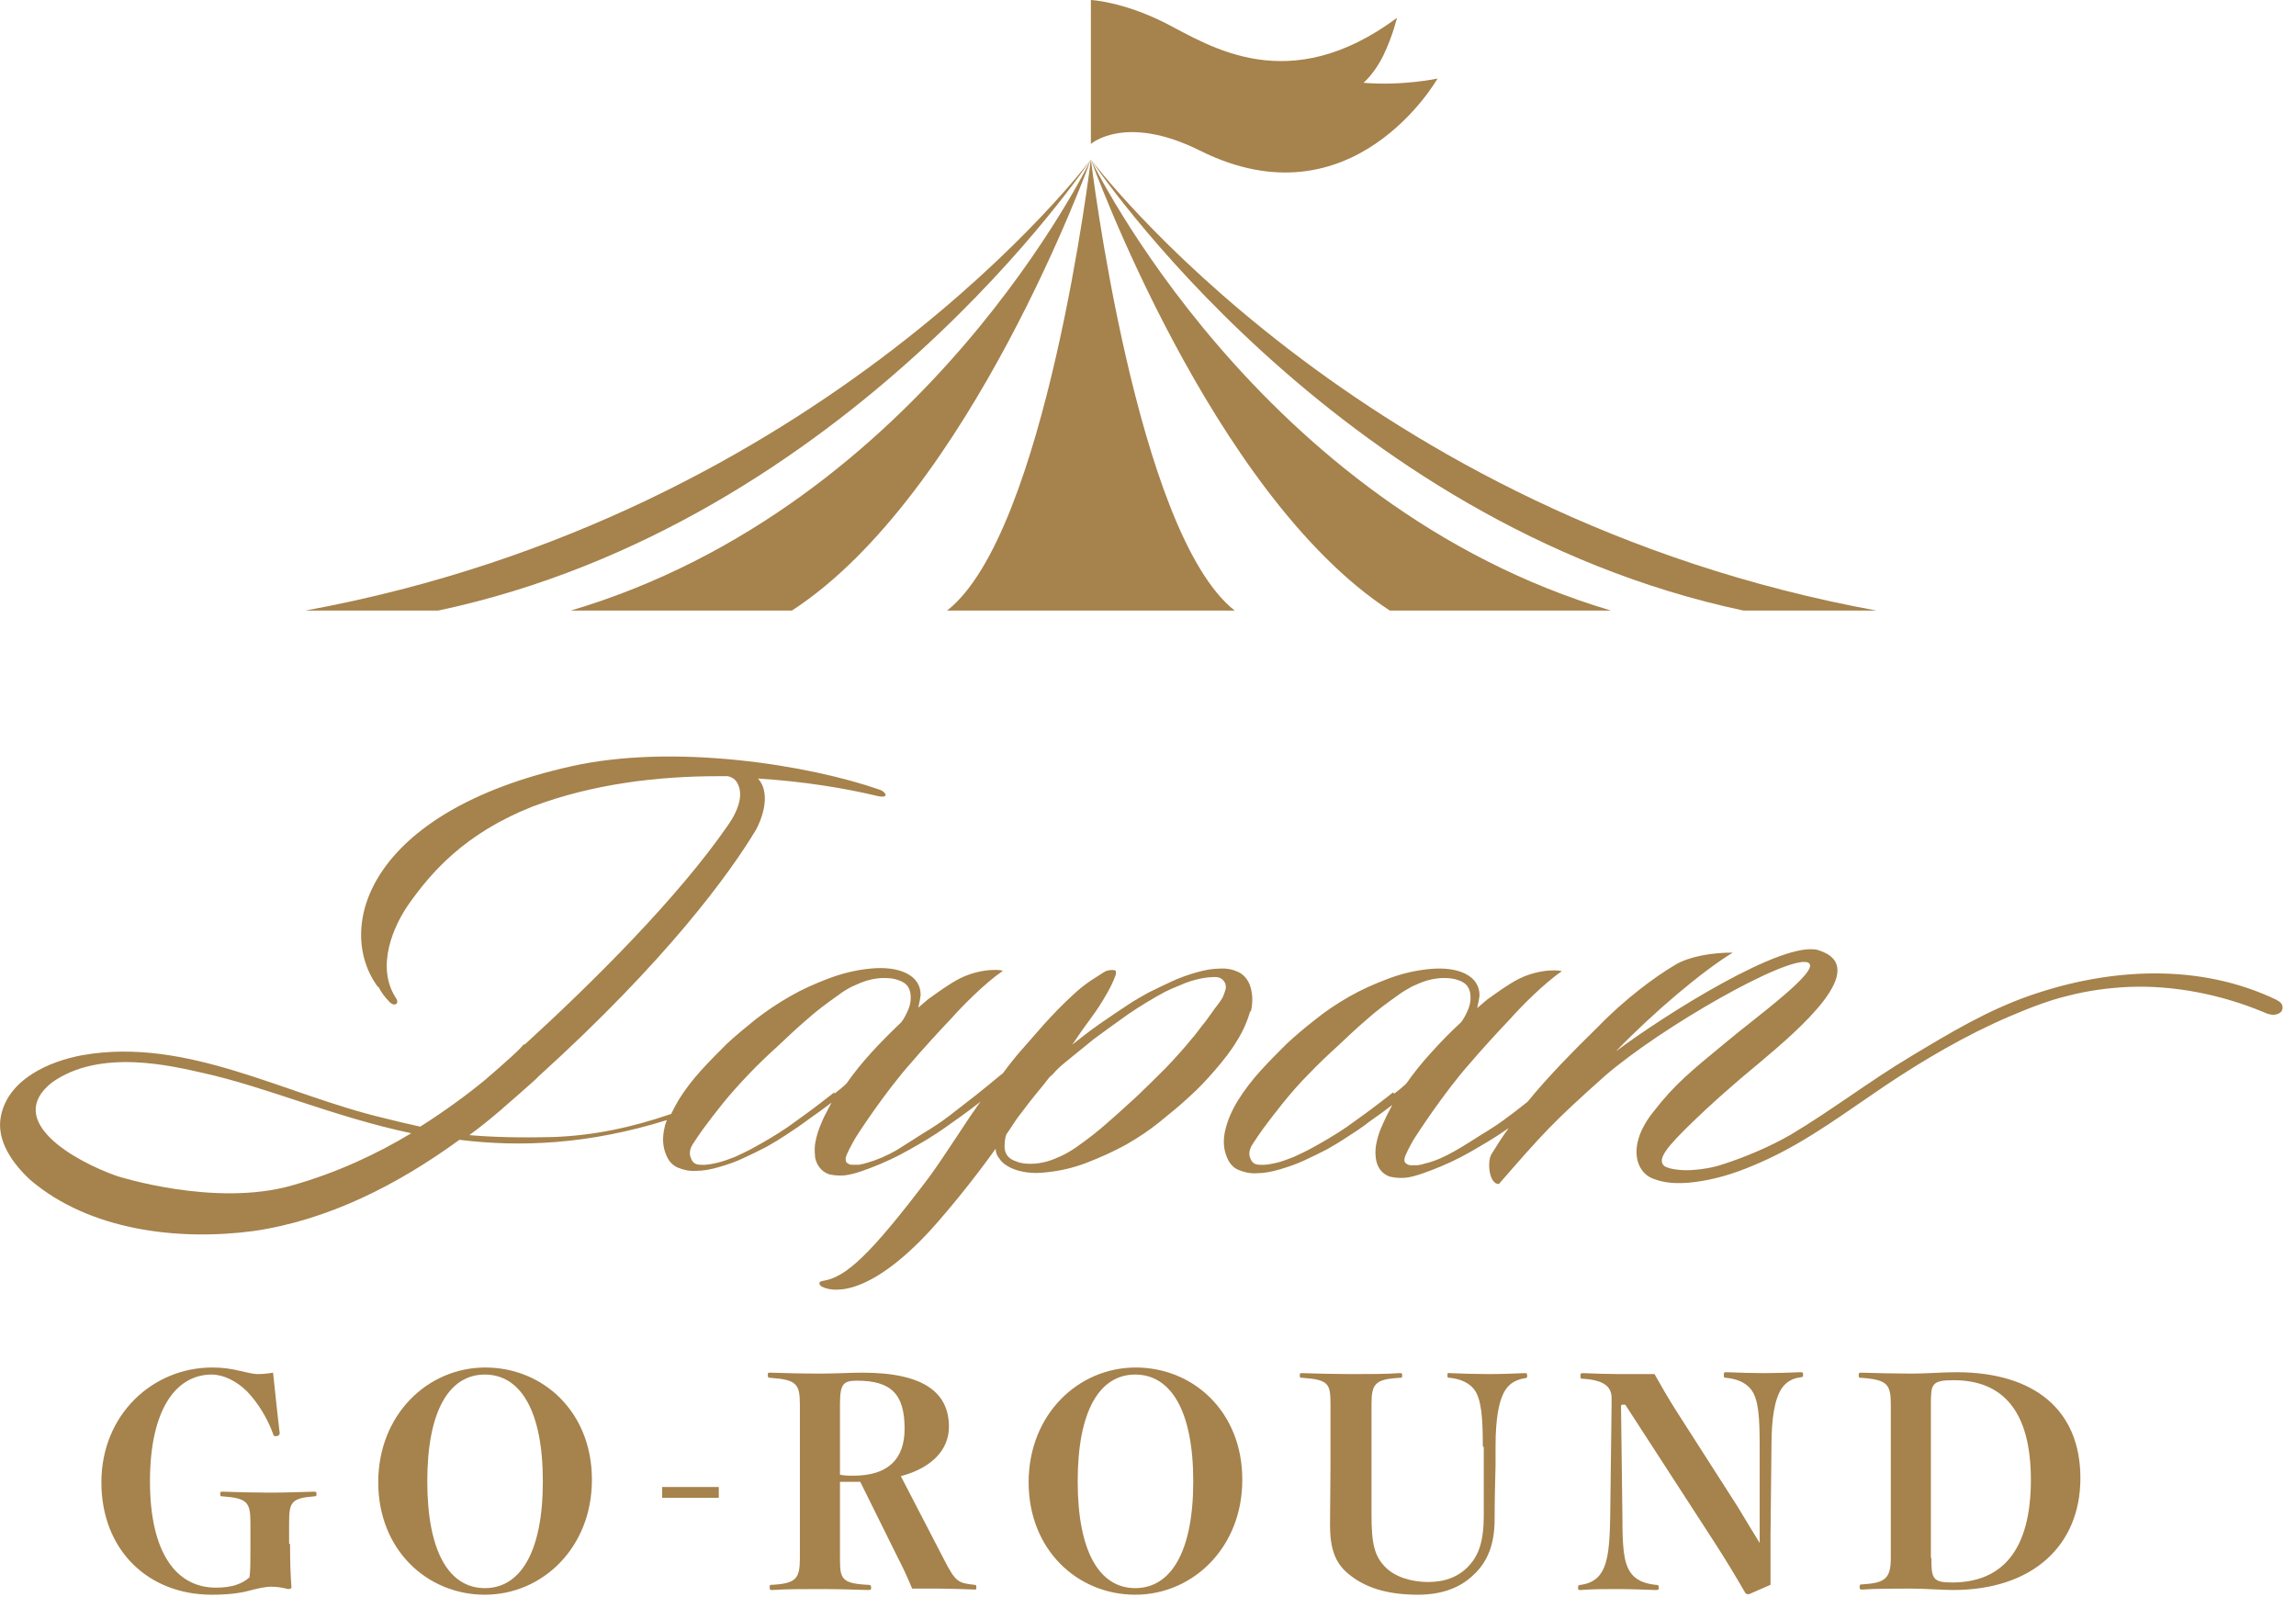
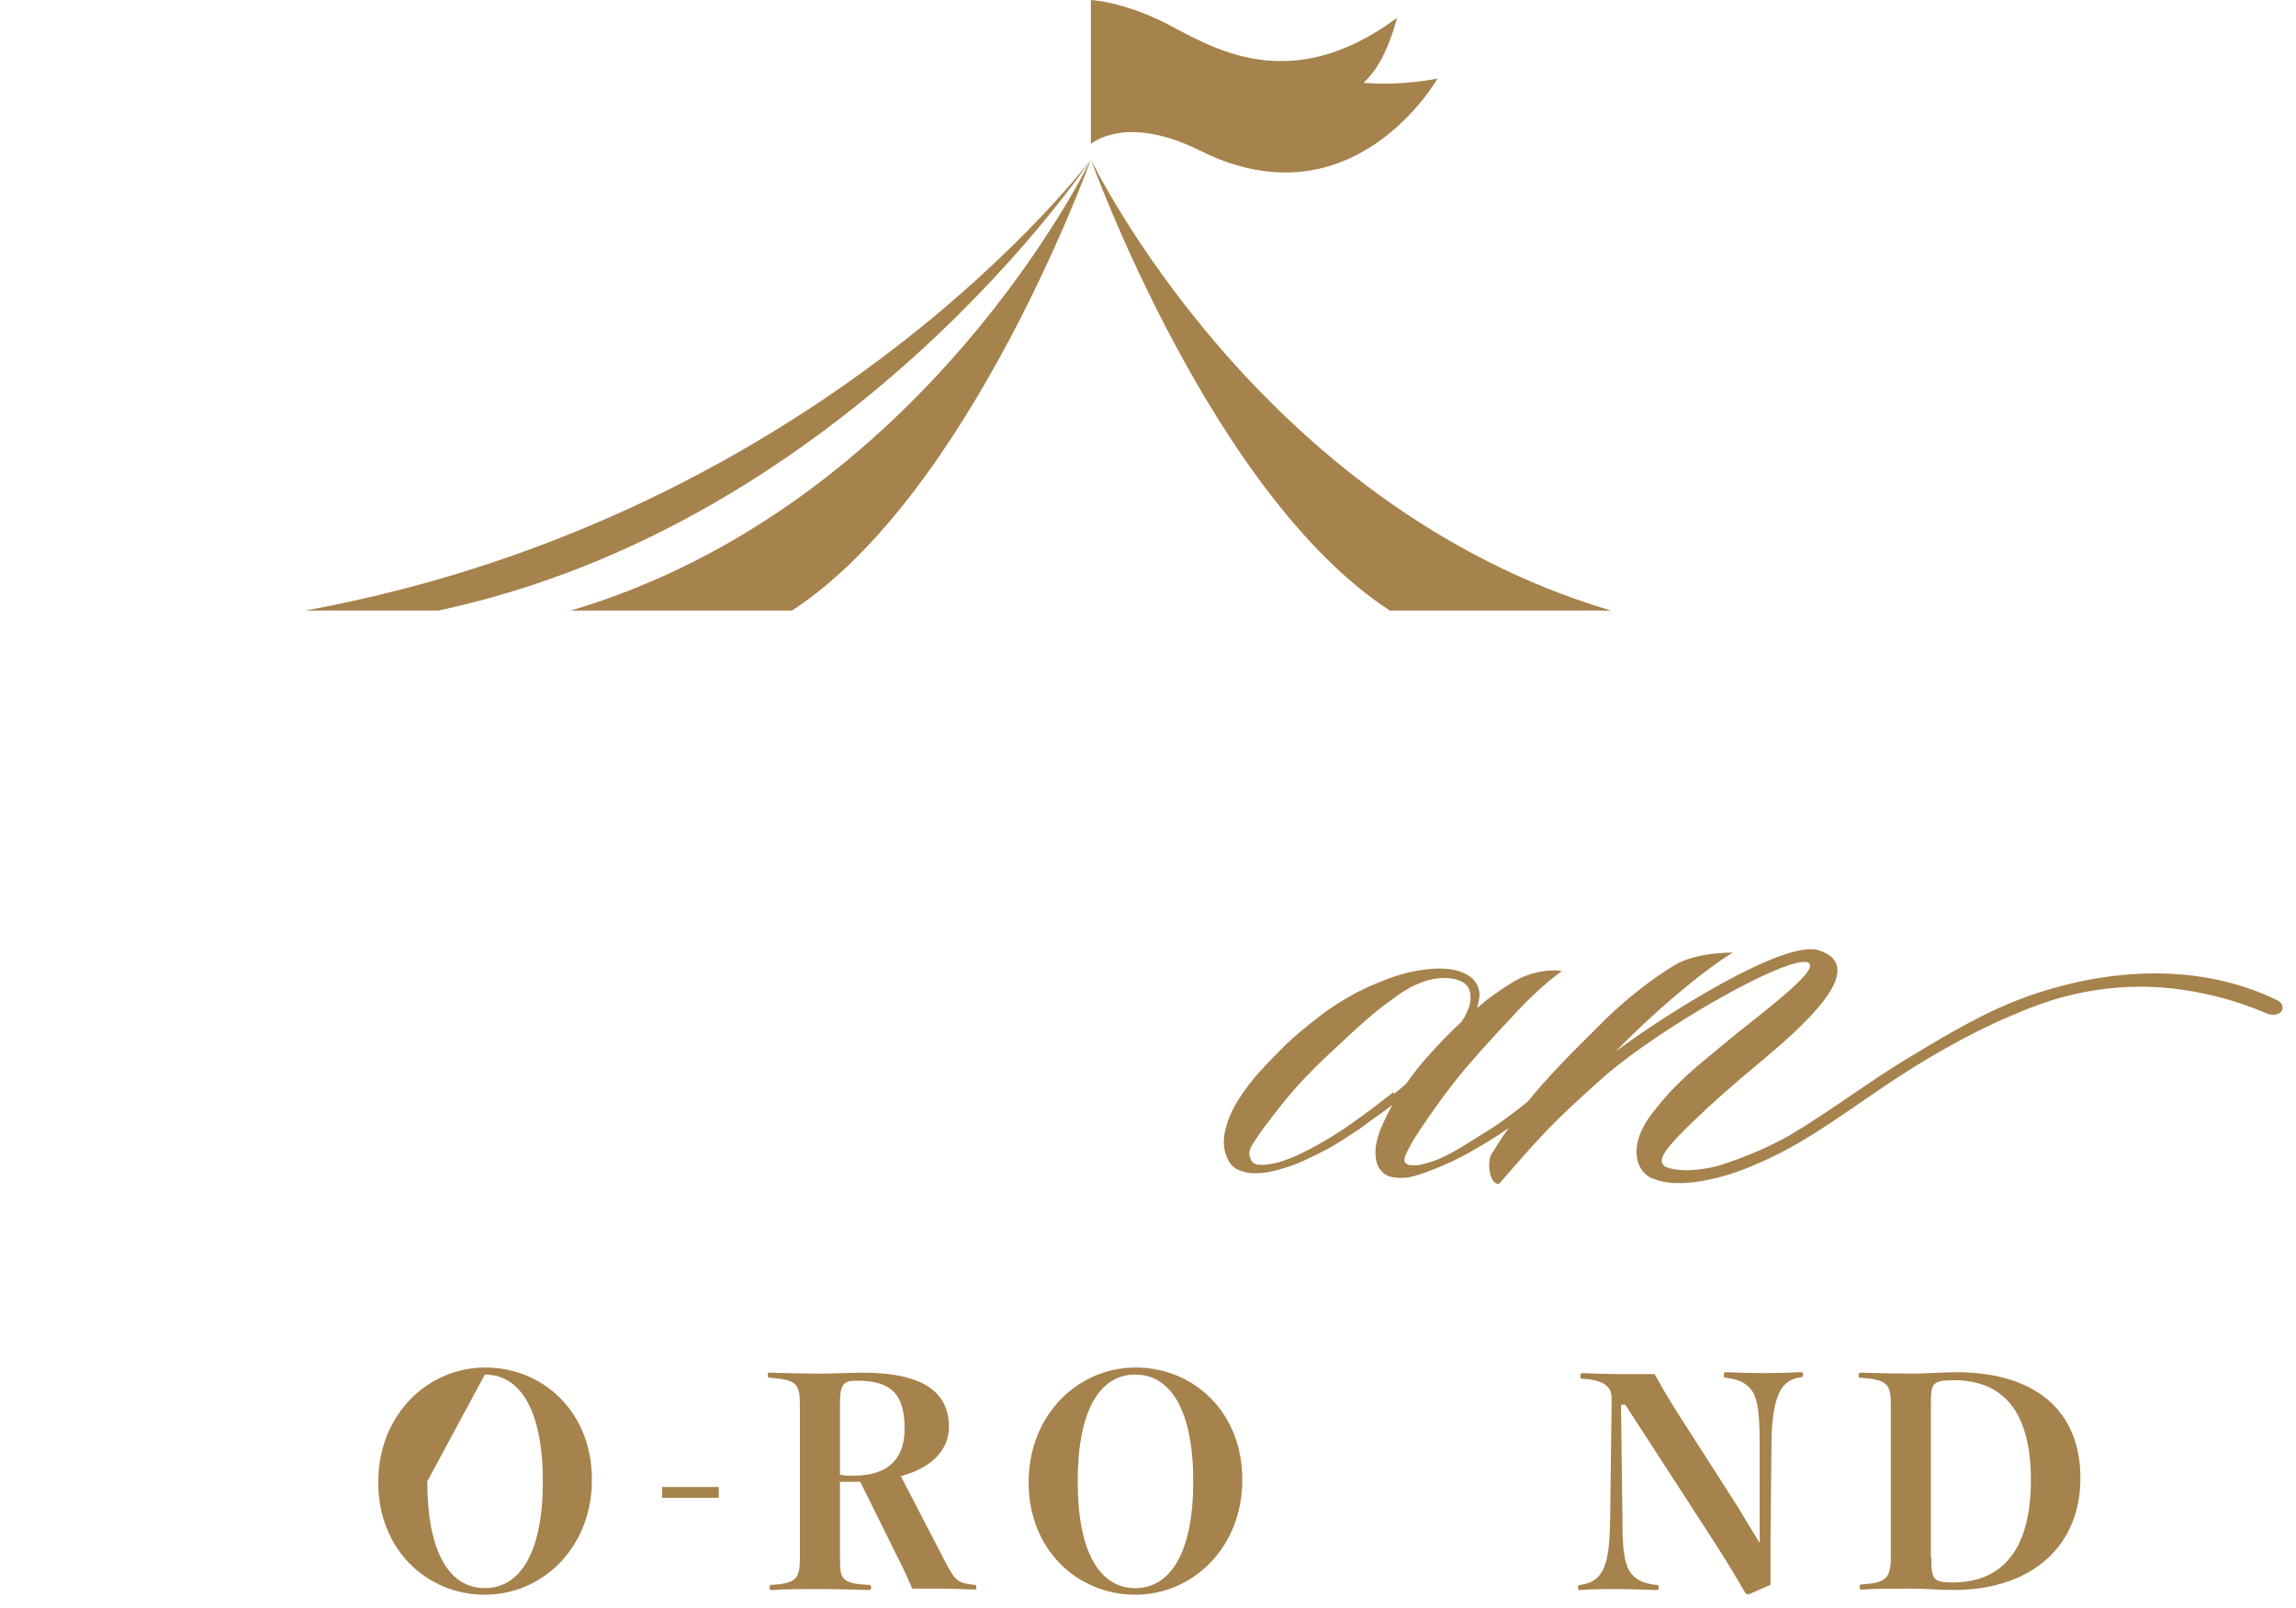
<svg xmlns="http://www.w3.org/2000/svg" fill="none" viewBox="0 0 167 117">
  <path d="M79.346 11.6C79.346 11.6 91.421 36.785 117.184 44.415H101.095C88.093 35.963 79.346 11.6 79.346 11.6Z" fill="#A6824C" />
-   <path d="M79.346 11.6C79.346 11.6 98.694 37.503 136.497 44.415H126.823C96.875 38.051 79.346 11.6 79.346 11.6Z" fill="#A6824C" />
  <path d="M79.347 11.6C79.347 11.6 59.999 37.503 22.195 44.415H31.869C61.817 38.051 79.347 11.6 79.347 11.6Z" fill="#A6824C" />
  <path d="M79.346 11.6C79.346 11.6 67.271 36.785 41.508 44.415H57.597C70.598 35.963 79.346 11.6 79.346 11.6Z" fill="#A6824C" />
-   <path d="M79.346 11.6C79.346 11.6 76.087 38.803 68.883 44.415H89.809C82.605 38.769 79.346 11.6 79.346 11.6Z" fill="#A6824C" />
  <path d="M79.346 0.034V10.471C79.346 10.471 81.85 8.247 87.27 10.95C98.419 16.527 104.56 5.714 104.56 5.714C104.56 5.714 102.021 6.262 99.174 6.022C99.174 6.022 99.997 5.338 100.649 3.969C101.301 2.601 101.609 1.3 101.609 1.3C93.719 7.152 88.025 3.353 84.766 1.677C81.644 0.103 79.346 0 79.346 0" fill="#A6824C" />
-   <path d="M21.097 112.304C21.097 113.707 21.131 114.563 21.2 115.453C21.2 115.555 21.097 115.589 20.96 115.589C20.548 115.487 20.171 115.418 19.725 115.418C19.279 115.418 18.695 115.555 18.044 115.726C17.392 115.897 16.534 116 15.402 116C10.771 116 7.375 112.749 7.375 107.822C7.375 102.894 11.114 99.473 15.437 99.473C16.123 99.473 16.706 99.541 17.426 99.712C18.044 99.849 18.421 99.952 18.73 99.952C19.039 99.952 19.485 99.917 19.862 99.849C19.999 101.115 20.205 103.134 20.342 104.229C20.342 104.4 20.239 104.468 20.033 104.468C19.93 104.468 19.896 104.434 19.862 104.297C19.45 103.168 18.764 102.039 17.975 101.218C17.22 100.465 16.26 99.986 15.402 99.986C12.761 99.986 10.908 102.586 10.908 107.753C10.908 112.92 12.795 115.487 15.711 115.487C16.843 115.487 17.632 115.213 18.147 114.734C18.215 114.255 18.215 113.639 18.215 112.749V110.799C18.215 109.293 18.009 108.985 16.226 108.848C16.02 108.848 16.02 108.814 16.02 108.677C16.02 108.506 16.02 108.506 16.226 108.506C17.186 108.54 18.558 108.575 19.587 108.575C20.617 108.575 21.714 108.54 22.812 108.506C22.984 108.506 23.018 108.506 23.018 108.677C23.018 108.814 23.018 108.848 22.812 108.848C21.166 108.985 21.028 109.293 21.028 110.799V112.304H21.097Z" fill="#A6824C" />
-   <path d="M43.052 107.651C43.052 112.578 39.45 116 35.265 116C31.079 116 27.512 112.749 27.512 107.822C27.512 102.894 31.114 99.473 35.299 99.473C39.484 99.473 43.052 102.689 43.052 107.617M31.079 107.753C31.079 112.92 32.692 115.521 35.265 115.521C37.837 115.521 39.484 112.92 39.484 107.753C39.484 102.586 37.837 99.986 35.265 99.986C32.692 99.986 31.079 102.586 31.079 107.753Z" fill="#A6824C" />
+   <path d="M43.052 107.651C43.052 112.578 39.45 116 35.265 116C31.079 116 27.512 112.749 27.512 107.822C27.512 102.894 31.114 99.473 35.299 99.473C39.484 99.473 43.052 102.689 43.052 107.617M31.079 107.753C31.079 112.92 32.692 115.521 35.265 115.521C37.837 115.521 39.484 112.92 39.484 107.753C39.484 102.586 37.837 99.986 35.265 99.986Z" fill="#A6824C" />
  <path d="M52.281 108.164H48.164V108.951H52.281V108.164Z" fill="#A6824C" />
  <path d="M61.096 113.365C61.096 114.837 61.199 115.179 63.12 115.281C63.326 115.281 63.36 115.316 63.36 115.487C63.36 115.624 63.36 115.658 63.12 115.658C62.125 115.624 60.788 115.589 59.621 115.589C58.455 115.589 57.117 115.589 56.191 115.658C56.019 115.658 55.985 115.658 55.985 115.487C55.985 115.281 55.985 115.281 56.156 115.281C57.906 115.179 58.18 114.837 58.18 113.331V102.176C58.18 100.67 57.94 100.362 56.053 100.225C55.882 100.225 55.848 100.191 55.848 100.02C55.848 99.849 55.848 99.849 56.053 99.849C57.048 99.883 58.455 99.917 59.621 99.917C60.788 99.917 61.782 99.849 62.743 99.849C67.271 99.849 69.021 101.355 69.021 103.784C69.021 105.427 67.82 106.761 65.522 107.377L68.643 113.399C69.501 115.076 69.672 115.145 70.873 115.281C71.01 115.281 71.01 115.316 71.01 115.487C71.01 115.624 71.01 115.624 70.873 115.624C69.912 115.589 68.952 115.555 68.3 115.555C67.648 115.555 67.065 115.555 66.345 115.555C66.002 114.734 65.727 114.118 65.316 113.331L62.571 107.788H61.885C61.679 107.788 61.405 107.788 61.096 107.788V113.331V113.365ZM61.096 107.274C61.474 107.343 61.714 107.343 62.057 107.343C64.63 107.343 65.796 106.111 65.796 103.921C65.796 101.423 64.835 100.431 62.331 100.431C61.336 100.431 61.096 100.67 61.096 102.142V107.309V107.274Z" fill="#A6824C" />
  <path d="M90.358 107.651C90.358 112.578 86.756 116 82.571 116C78.386 116 74.818 112.749 74.818 107.822C74.818 102.894 78.42 99.473 82.606 99.473C86.791 99.473 90.358 102.689 90.358 107.617M78.386 107.753C78.386 112.92 79.998 115.521 82.571 115.521C85.144 115.521 86.791 112.92 86.791 107.753C86.791 102.586 85.144 99.986 82.571 99.986C79.998 99.986 78.386 102.586 78.386 107.753Z" fill="#A6824C" />
-   <path d="M107.853 105.221C107.853 103.1 107.75 101.799 107.236 101.081C106.858 100.602 106.309 100.328 105.486 100.225C105.28 100.225 105.28 100.191 105.28 100.054C105.28 99.883 105.28 99.849 105.486 99.883C106.241 99.917 107.442 99.952 108.265 99.952C109.088 99.952 110.152 99.917 110.872 99.883C111.043 99.883 111.078 99.883 111.078 100.054C111.078 100.225 111.078 100.225 110.872 100.26C110.289 100.362 109.843 100.602 109.534 101.047C109.02 101.799 108.779 103.168 108.779 105.221V106.556C108.745 107.924 108.711 109.259 108.711 110.525C108.711 112.339 108.196 113.639 107.133 114.597C106.172 115.521 104.8 116 103.153 116C100.889 116 99.243 115.487 98.008 114.426C97.082 113.639 96.739 112.578 96.739 110.901C96.739 109.601 96.773 108.027 96.773 106.624V102.176C96.773 100.67 96.67 100.362 94.749 100.225C94.543 100.225 94.543 100.191 94.543 100.054C94.543 99.883 94.543 99.883 94.749 99.883C95.709 99.917 97.219 99.952 98.282 99.952C99.414 99.952 100.855 99.952 101.781 99.883C101.987 99.883 101.987 99.883 101.987 100.054C101.987 100.191 101.987 100.225 101.781 100.225C99.997 100.328 99.757 100.67 99.757 102.176V106.658C99.757 107.924 99.757 108.985 99.757 110.149C99.757 112.304 99.963 113.194 100.786 114.015C101.472 114.7 102.639 115.076 103.874 115.076C105.109 115.076 106.104 114.7 106.858 113.878C107.544 113.126 107.922 112.133 107.922 110.251C107.922 109.156 107.922 107.993 107.922 106.59V105.255L107.853 105.221Z" fill="#A6824C" />
  <path d="M117.905 102.244L118.008 110.457C118.008 112.339 118.076 113.605 118.557 114.323C118.9 114.871 119.483 115.179 120.409 115.281C120.615 115.281 120.649 115.316 120.649 115.487C120.649 115.624 120.649 115.658 120.409 115.658C119.483 115.624 118.454 115.589 117.596 115.589C116.739 115.589 115.812 115.589 114.989 115.658C114.783 115.658 114.783 115.658 114.783 115.487C114.783 115.316 114.783 115.316 114.989 115.281C115.709 115.179 116.19 114.871 116.498 114.358C116.979 113.57 117.082 112.304 117.116 110.457L117.219 102.21V101.697C117.219 100.944 116.773 100.396 115.161 100.294C114.955 100.294 114.955 100.26 114.955 100.088C114.955 99.917 114.955 99.883 115.161 99.883C115.915 99.917 117.15 99.952 117.802 99.952C118.488 99.952 119.346 99.952 120.341 99.952C120.821 100.807 121.335 101.697 121.919 102.621L126.412 109.635C126.996 110.593 127.476 111.415 127.99 112.236V109.841V105.221C127.99 103.168 127.922 101.799 127.373 101.081C126.996 100.602 126.447 100.328 125.589 100.225C125.383 100.225 125.383 100.191 125.383 100.02C125.383 99.849 125.383 99.815 125.589 99.815C126.344 99.849 127.545 99.883 128.334 99.883C129.157 99.883 130.22 99.849 130.941 99.815C131.112 99.815 131.147 99.815 131.147 99.986C131.147 100.157 131.146 100.157 130.941 100.191C130.357 100.26 129.912 100.533 129.603 100.978C129.088 101.731 128.848 103.134 128.848 105.153L128.779 111.688C128.779 113.194 128.779 114.084 128.779 115.281L127.201 115.966C127.201 115.966 127.03 115.966 126.961 115.897C126.344 114.837 125.726 113.776 124.732 112.236L118.214 102.176H117.974L117.905 102.244Z" fill="#A6824C" />
  <path d="M137.528 102.176C137.528 100.704 137.288 100.362 135.401 100.225C135.195 100.225 135.195 100.191 135.195 100.054C135.195 99.883 135.195 99.849 135.401 99.849C136.396 99.883 138.008 99.917 139.037 99.917C139.998 99.917 141.439 99.815 142.296 99.815C147.957 99.815 151.318 102.552 151.318 107.514C151.318 112.475 147.785 115.658 142.056 115.658C141.302 115.658 139.998 115.555 139.003 115.555C137.974 115.555 136.362 115.555 135.47 115.624C135.298 115.624 135.264 115.624 135.264 115.452C135.264 115.281 135.264 115.247 135.47 115.247C137.151 115.145 137.528 114.802 137.528 113.297V102.142V102.176ZM140.478 113.331C140.478 114.837 140.581 115.11 141.988 115.11C145.693 115.11 147.717 112.681 147.717 107.651C147.717 102.621 145.658 100.396 142.091 100.396C140.478 100.396 140.444 100.704 140.444 102.142V113.297L140.478 113.331Z" fill="#A6824C" />
-   <path d="M90.977 73.603C91.148 72.885 91.114 72.235 90.908 71.653C90.737 71.208 90.428 70.866 90.05 70.695C89.673 70.524 89.227 70.421 88.713 70.456C88.198 70.456 87.649 70.558 87.032 70.729C86.448 70.9 85.831 71.106 85.248 71.379C84.665 71.653 84.082 71.927 83.533 72.201C82.984 72.509 82.504 72.782 82.092 73.056C81.371 73.535 80.651 74.014 79.965 74.493C79.279 74.972 78.627 75.486 77.975 75.999C78.215 75.691 78.421 75.349 78.661 75.007C78.901 74.664 79.142 74.356 79.382 74.014C79.759 73.501 80.102 72.988 80.411 72.44C80.72 71.927 80.994 71.379 81.166 70.866C81.166 70.763 81.166 70.661 81.166 70.626C81.131 70.592 81.028 70.558 80.925 70.558C80.823 70.558 80.72 70.558 80.617 70.592C80.514 70.592 80.377 70.661 80.274 70.729L79.313 71.345C79.073 71.516 78.833 71.687 78.627 71.858C78.421 72.029 78.215 72.201 78.044 72.372C77.289 73.056 76.603 73.775 75.951 74.493C75.299 75.246 74.648 75.965 74.03 76.683C73.859 76.888 73.413 77.436 72.933 78.086C72.933 78.086 72.864 78.12 72.83 78.155C72.212 78.668 71.595 79.181 70.943 79.694C70.325 80.174 69.708 80.653 69.09 81.132C68.473 81.611 67.787 82.055 67.101 82.466C66.552 82.808 65.934 83.219 65.214 83.664C64.494 84.074 63.773 84.382 63.053 84.588C62.847 84.656 62.641 84.69 62.47 84.725C62.264 84.725 62.092 84.725 61.955 84.725C61.818 84.725 61.681 84.656 61.612 84.588C61.509 84.519 61.509 84.382 61.509 84.245C61.543 83.972 61.989 83.185 62.161 82.877C62.332 82.569 64.356 79.455 66.277 77.299C66.998 76.444 68.439 74.87 69.193 74.083C69.914 73.261 71.629 71.516 72.933 70.626C73.001 70.558 71.526 70.353 69.879 71.14C69.399 71.379 68.987 71.653 68.576 71.927C68.164 72.201 67.821 72.474 67.512 72.68L66.792 73.296C66.861 72.988 66.929 72.68 66.963 72.372C66.963 71.687 66.621 71.14 65.934 70.798C65.248 70.456 64.356 70.353 63.293 70.456C62.264 70.558 61.269 70.798 60.274 71.174C59.279 71.55 58.353 71.961 57.461 72.474C56.569 72.988 55.746 73.535 54.957 74.151C54.202 74.767 53.482 75.349 52.864 75.93C52.247 76.546 51.595 77.197 50.978 77.881C50.36 78.565 49.811 79.284 49.365 80.002C49.159 80.344 48.988 80.687 48.816 81.029C45.935 82.021 43.122 82.603 40.275 82.706C37.702 82.774 35.712 82.706 34.134 82.569C34.889 82.021 35.609 81.439 36.33 80.824C36.33 80.824 36.501 80.687 36.604 80.584C37.393 79.9 38.182 79.215 38.937 78.531C39.005 78.463 39.108 78.36 39.177 78.291C48.508 69.84 53.105 63.509 55.026 60.293C55.883 58.582 55.746 57.281 55.128 56.631C58.49 56.837 61.509 57.35 63.807 57.897C64.699 58.103 64.459 57.624 64.013 57.453C58.833 55.639 49.022 54.065 41.544 55.742C26.656 59.061 24.323 67.581 27.513 71.824C27.513 71.824 27.513 71.824 27.513 71.756C27.719 72.166 27.994 72.543 28.302 72.851C28.474 73.056 28.714 73.124 28.817 73.022C28.851 73.022 28.954 72.919 28.851 72.68C27.239 70.319 28.68 67.239 29.777 65.699C31.39 63.441 33.791 60.635 38.697 58.684C43.122 57.008 47.89 56.46 52.247 56.46C52.487 56.46 52.727 56.46 52.933 56.46C53.242 56.529 53.516 56.7 53.653 57.008C53.962 57.589 53.962 58.582 52.933 60.053C49.262 65.357 43.087 71.482 38.182 75.965C38.113 75.965 38.045 75.999 38.01 76.067C38.01 76.067 37.77 76.341 37.324 76.752C36.604 77.402 35.918 78.018 35.266 78.565C34.065 79.558 32.453 80.755 30.566 81.953C29.606 81.748 28.782 81.542 27.959 81.337C20.687 79.626 13.62 75.417 6.004 76.752C3.569 77.197 0.618 78.497 0.07 81.166C-0.308 82.979 0.961 84.69 2.231 85.854C6.553 89.515 12.968 90.268 18.422 89.549C23.877 88.762 28.954 86.162 33.414 82.911C37.839 83.458 42.813 83.253 48.508 81.474C48.439 81.645 48.37 81.816 48.336 82.021C48.165 82.74 48.199 83.39 48.439 83.972C48.611 84.416 48.885 84.759 49.297 84.93C49.708 85.101 50.154 85.204 50.635 85.169C51.149 85.169 51.698 85.067 52.281 84.896C52.899 84.725 53.482 84.519 54.065 84.245C54.648 83.972 55.231 83.698 55.746 83.424C56.295 83.116 56.741 82.843 57.152 82.569C57.736 82.192 58.285 81.816 58.833 81.405C59.382 81.029 59.931 80.618 60.48 80.208L60.068 80.995C59.897 81.303 59.76 81.645 59.622 81.987C59.485 82.329 59.382 82.706 59.314 83.048C59.245 83.39 59.245 83.732 59.279 84.04C59.279 84.348 59.416 84.656 59.588 84.896C59.76 85.135 60 85.306 60.274 85.409C60.549 85.477 60.823 85.511 61.166 85.511C61.475 85.511 61.818 85.443 62.195 85.34C62.572 85.238 62.916 85.101 63.293 84.964C64.288 84.588 65.248 84.143 66.14 83.629C67.066 83.116 67.924 82.603 68.747 82.021C69.571 81.439 70.394 80.858 71.183 80.242C71.217 80.208 71.286 80.173 71.32 80.139C71.183 80.344 71.046 80.481 70.977 80.618C70.325 81.508 68.782 83.972 67.615 85.58C63.224 91.397 61.475 92.937 59.828 93.176C59.348 93.279 59.76 93.587 59.76 93.587C60.926 94.169 63.602 93.895 67.65 89.515C68.953 88.078 70.806 85.82 72.418 83.561C72.418 83.835 72.521 84.074 72.692 84.28C72.864 84.553 73.138 84.759 73.481 84.93C73.824 85.101 74.202 85.204 74.648 85.272C75.094 85.34 75.574 85.34 76.123 85.272C77.152 85.169 78.147 84.93 79.107 84.553C80.068 84.177 80.994 83.766 81.92 83.253C82.812 82.74 83.636 82.192 84.39 81.576C85.145 80.96 85.865 80.379 86.483 79.797C87.135 79.215 87.752 78.565 88.37 77.847C88.987 77.128 89.536 76.444 89.982 75.691C90.428 74.972 90.737 74.254 90.942 73.535M21.235 86.23C15.61 87.838 8.508 85.546 8.508 85.546C5.387 84.451 0.31 81.542 3.74 78.77C7.274 76.204 12.625 77.573 14.786 78.052C19.417 79.079 24.254 81.234 29.915 82.432C27.479 83.903 24.529 85.306 21.235 86.23ZM60.686 79.455C60.377 79.694 60.068 79.934 59.76 80.173C58.971 80.789 58.147 81.371 57.29 81.987C56.432 82.569 55.506 83.116 54.545 83.629C54.271 83.766 53.928 83.938 53.482 84.143C53.036 84.314 52.59 84.485 52.144 84.588C51.698 84.69 51.286 84.759 50.943 84.725C50.566 84.725 50.36 84.553 50.257 84.245C50.12 83.938 50.154 83.595 50.394 83.219C50.635 82.843 50.875 82.5 51.115 82.158C51.355 81.85 51.595 81.508 51.835 81.2C52.075 80.892 52.35 80.55 52.59 80.242C53.173 79.523 53.825 78.805 54.477 78.12C55.128 77.436 55.849 76.752 56.603 76.067C57.255 75.451 57.941 74.801 58.662 74.185C59.382 73.535 60.171 72.953 60.995 72.372C61.303 72.132 61.646 71.927 61.989 71.756C62.367 71.585 62.744 71.414 63.121 71.311C63.499 71.208 63.876 71.14 64.288 71.14C64.699 71.14 65.043 71.174 65.385 71.311C65.694 71.414 65.934 71.585 66.072 71.824C66.209 72.064 66.243 72.303 66.243 72.611C66.243 72.885 66.174 73.193 66.037 73.501C65.9 73.809 65.763 74.083 65.557 74.356C64.802 75.075 64.082 75.793 63.396 76.546C62.71 77.299 62.127 78.018 61.578 78.805C61.303 79.079 60.995 79.318 60.686 79.558M89.124 72.029C89.124 72.029 89.021 72.372 88.918 72.577C88.816 72.748 88.678 72.953 88.541 73.124C88.404 73.296 88.267 73.467 88.164 73.638C87.924 73.946 87.718 74.288 87.443 74.596C87.203 74.904 86.963 75.246 86.689 75.554C86.106 76.273 85.454 76.991 84.802 77.675C84.116 78.36 83.43 79.044 82.709 79.729C82.023 80.344 81.337 80.995 80.617 81.611C79.896 82.261 79.142 82.843 78.318 83.424C77.975 83.664 77.632 83.869 77.289 84.04C76.912 84.211 76.534 84.382 76.157 84.485C75.78 84.588 75.368 84.656 74.991 84.656C74.613 84.656 74.236 84.622 73.927 84.485C73.379 84.314 73.104 83.972 73.07 83.493C73.07 83.15 73.07 82.843 73.207 82.5C73.481 82.124 73.722 81.713 73.962 81.371L74.408 80.789C74.716 80.379 75.025 79.968 75.368 79.558C75.711 79.147 76.02 78.77 76.329 78.36C76.5 78.223 76.672 78.052 76.809 77.881C76.981 77.71 77.152 77.539 77.323 77.402C77.701 77.094 78.078 76.786 78.456 76.478C78.833 76.17 79.176 75.896 79.553 75.588C80.377 74.972 81.2 74.391 82.058 73.775C82.915 73.193 83.807 72.645 84.768 72.132C85.042 71.995 85.419 71.824 85.865 71.653C86.311 71.448 86.757 71.311 87.203 71.208C87.649 71.106 88.061 71.071 88.404 71.071C88.747 71.071 88.987 71.243 89.124 71.55C89.159 71.687 89.193 71.858 89.124 72.029Z" fill="#A6824C" />
  <path d="M165.622 72.748C160.03 70.045 153.513 70.387 147.681 72.406C144.525 73.501 141.815 75.143 138.967 76.854C135.983 78.634 133.239 80.755 130.254 82.534C128.779 83.39 126.927 84.177 125.314 84.69C124.628 84.93 123.77 85.067 123.153 85.101C122.433 85.169 121.506 85.067 121.129 84.861C121.129 84.861 121.06 84.827 121.026 84.793C120.546 84.314 121.163 83.493 123.153 81.576C124.422 80.344 126.069 78.873 128.024 77.265C130.872 74.87 136.154 70.353 132.278 69.121C129.774 68.334 121.095 73.809 117.527 76.478C120.306 73.603 123.839 70.627 126.035 69.292C124.525 69.292 122.879 69.566 121.849 70.182C120.34 71.071 118.145 72.714 116.258 74.664C114.405 76.478 112.587 78.326 111.112 80.139C110.666 80.481 110.22 80.858 109.74 81.2C109.122 81.679 108.436 82.124 107.75 82.534C107.201 82.877 106.584 83.287 105.863 83.698C105.143 84.109 104.423 84.451 103.702 84.622C103.496 84.69 103.325 84.725 103.119 84.759C102.913 84.759 102.742 84.759 102.605 84.759C102.467 84.759 102.33 84.69 102.261 84.622C102.159 84.553 102.124 84.416 102.159 84.28C102.193 84.006 102.639 83.219 102.81 82.911C102.982 82.637 105.006 79.489 106.927 77.333C107.647 76.478 109.088 74.904 109.843 74.117C110.563 73.296 112.278 71.55 113.582 70.661C113.651 70.592 112.176 70.387 110.529 71.174C110.049 71.414 109.637 71.687 109.225 71.961C108.814 72.235 108.471 72.509 108.162 72.714L107.441 73.33C107.51 73.022 107.579 72.714 107.613 72.406C107.613 71.722 107.27 71.174 106.584 70.832C105.898 70.49 105.006 70.387 103.942 70.49C102.913 70.592 101.918 70.832 100.924 71.208C99.929 71.585 99.003 71.995 98.111 72.509C97.219 73.022 96.395 73.569 95.641 74.185C94.852 74.801 94.166 75.383 93.548 75.965C92.931 76.581 92.279 77.231 91.661 77.915C91.044 78.599 90.495 79.318 90.049 80.037C89.603 80.755 89.294 81.474 89.123 82.192C88.951 82.911 88.986 83.561 89.226 84.143C89.397 84.588 89.672 84.93 90.083 85.101C90.495 85.272 90.941 85.375 91.421 85.34C91.936 85.34 92.485 85.238 93.068 85.067C93.651 84.896 94.269 84.69 94.852 84.416C95.435 84.143 96.018 83.869 96.533 83.595C97.082 83.287 97.528 83.014 97.939 82.74C98.522 82.363 99.106 81.987 99.62 81.576C100.169 81.2 100.718 80.789 101.267 80.379L100.855 81.166C100.718 81.474 100.546 81.816 100.409 82.158C100.272 82.5 100.169 82.877 100.1 83.219C100.032 83.561 100.032 83.903 100.066 84.211C100.1 84.519 100.203 84.827 100.375 85.067C100.546 85.306 100.786 85.477 101.061 85.58C101.335 85.648 101.61 85.683 101.953 85.683C102.296 85.683 102.639 85.614 102.982 85.511C103.359 85.409 103.702 85.272 104.08 85.135C105.074 84.759 106.035 84.314 106.927 83.801C107.819 83.287 108.711 82.774 109.534 82.192C109.603 82.158 109.671 82.09 109.74 82.055C109.26 82.706 108.848 83.356 108.471 83.972C108.162 84.519 108.299 86.127 109.02 86.127C112.244 82.432 112.862 81.713 116.738 78.257C120.855 74.698 130.048 69.463 131.489 70.011C132.655 70.456 127.544 74.117 125.486 75.862C122.947 77.949 121.781 78.907 120.271 80.858C118.282 83.322 118.968 85.375 120.374 85.785C121.575 86.23 123.05 86.059 124.251 85.82C125.794 85.511 127.167 84.964 128.573 84.314C131.592 82.911 134.268 80.892 137.012 79.044C139.859 77.128 143.015 75.28 146.137 73.946C147.509 73.364 148.95 72.782 150.391 72.44C151.832 72.064 153.341 71.858 154.816 71.79C158.109 71.653 161.54 72.338 164.593 73.603C164.97 73.775 165.416 73.946 165.828 73.672C166.068 73.535 166.171 73.022 165.656 72.782M101.335 79.455C101.027 79.694 100.718 79.934 100.409 80.174C99.62 80.789 98.797 81.371 97.939 81.987C97.082 82.569 96.155 83.116 95.195 83.629C94.92 83.766 94.577 83.938 94.131 84.143C93.685 84.314 93.274 84.485 92.828 84.588C92.382 84.69 91.97 84.759 91.627 84.725C91.25 84.725 91.044 84.553 90.941 84.245C90.804 83.938 90.872 83.595 91.112 83.219C91.353 82.843 91.593 82.5 91.833 82.158C92.073 81.85 92.313 81.508 92.553 81.2C92.793 80.892 93.068 80.55 93.308 80.242C93.891 79.523 94.509 78.805 95.195 78.12C95.847 77.436 96.567 76.752 97.322 76.067C97.973 75.451 98.659 74.801 99.38 74.185C100.1 73.535 100.889 72.953 101.713 72.372C102.021 72.132 102.364 71.961 102.707 71.756C103.085 71.585 103.462 71.414 103.84 71.311C104.217 71.208 104.629 71.14 105.006 71.14C105.383 71.14 105.761 71.174 106.104 71.311C106.412 71.414 106.652 71.585 106.79 71.824C106.927 72.064 106.961 72.303 106.961 72.611C106.961 72.885 106.893 73.193 106.755 73.501C106.618 73.809 106.481 74.083 106.275 74.356C105.486 75.075 104.8 75.793 104.114 76.546C103.428 77.299 102.845 78.018 102.296 78.805C102.021 79.079 101.713 79.318 101.404 79.558" fill="#A6824C" />
</svg>